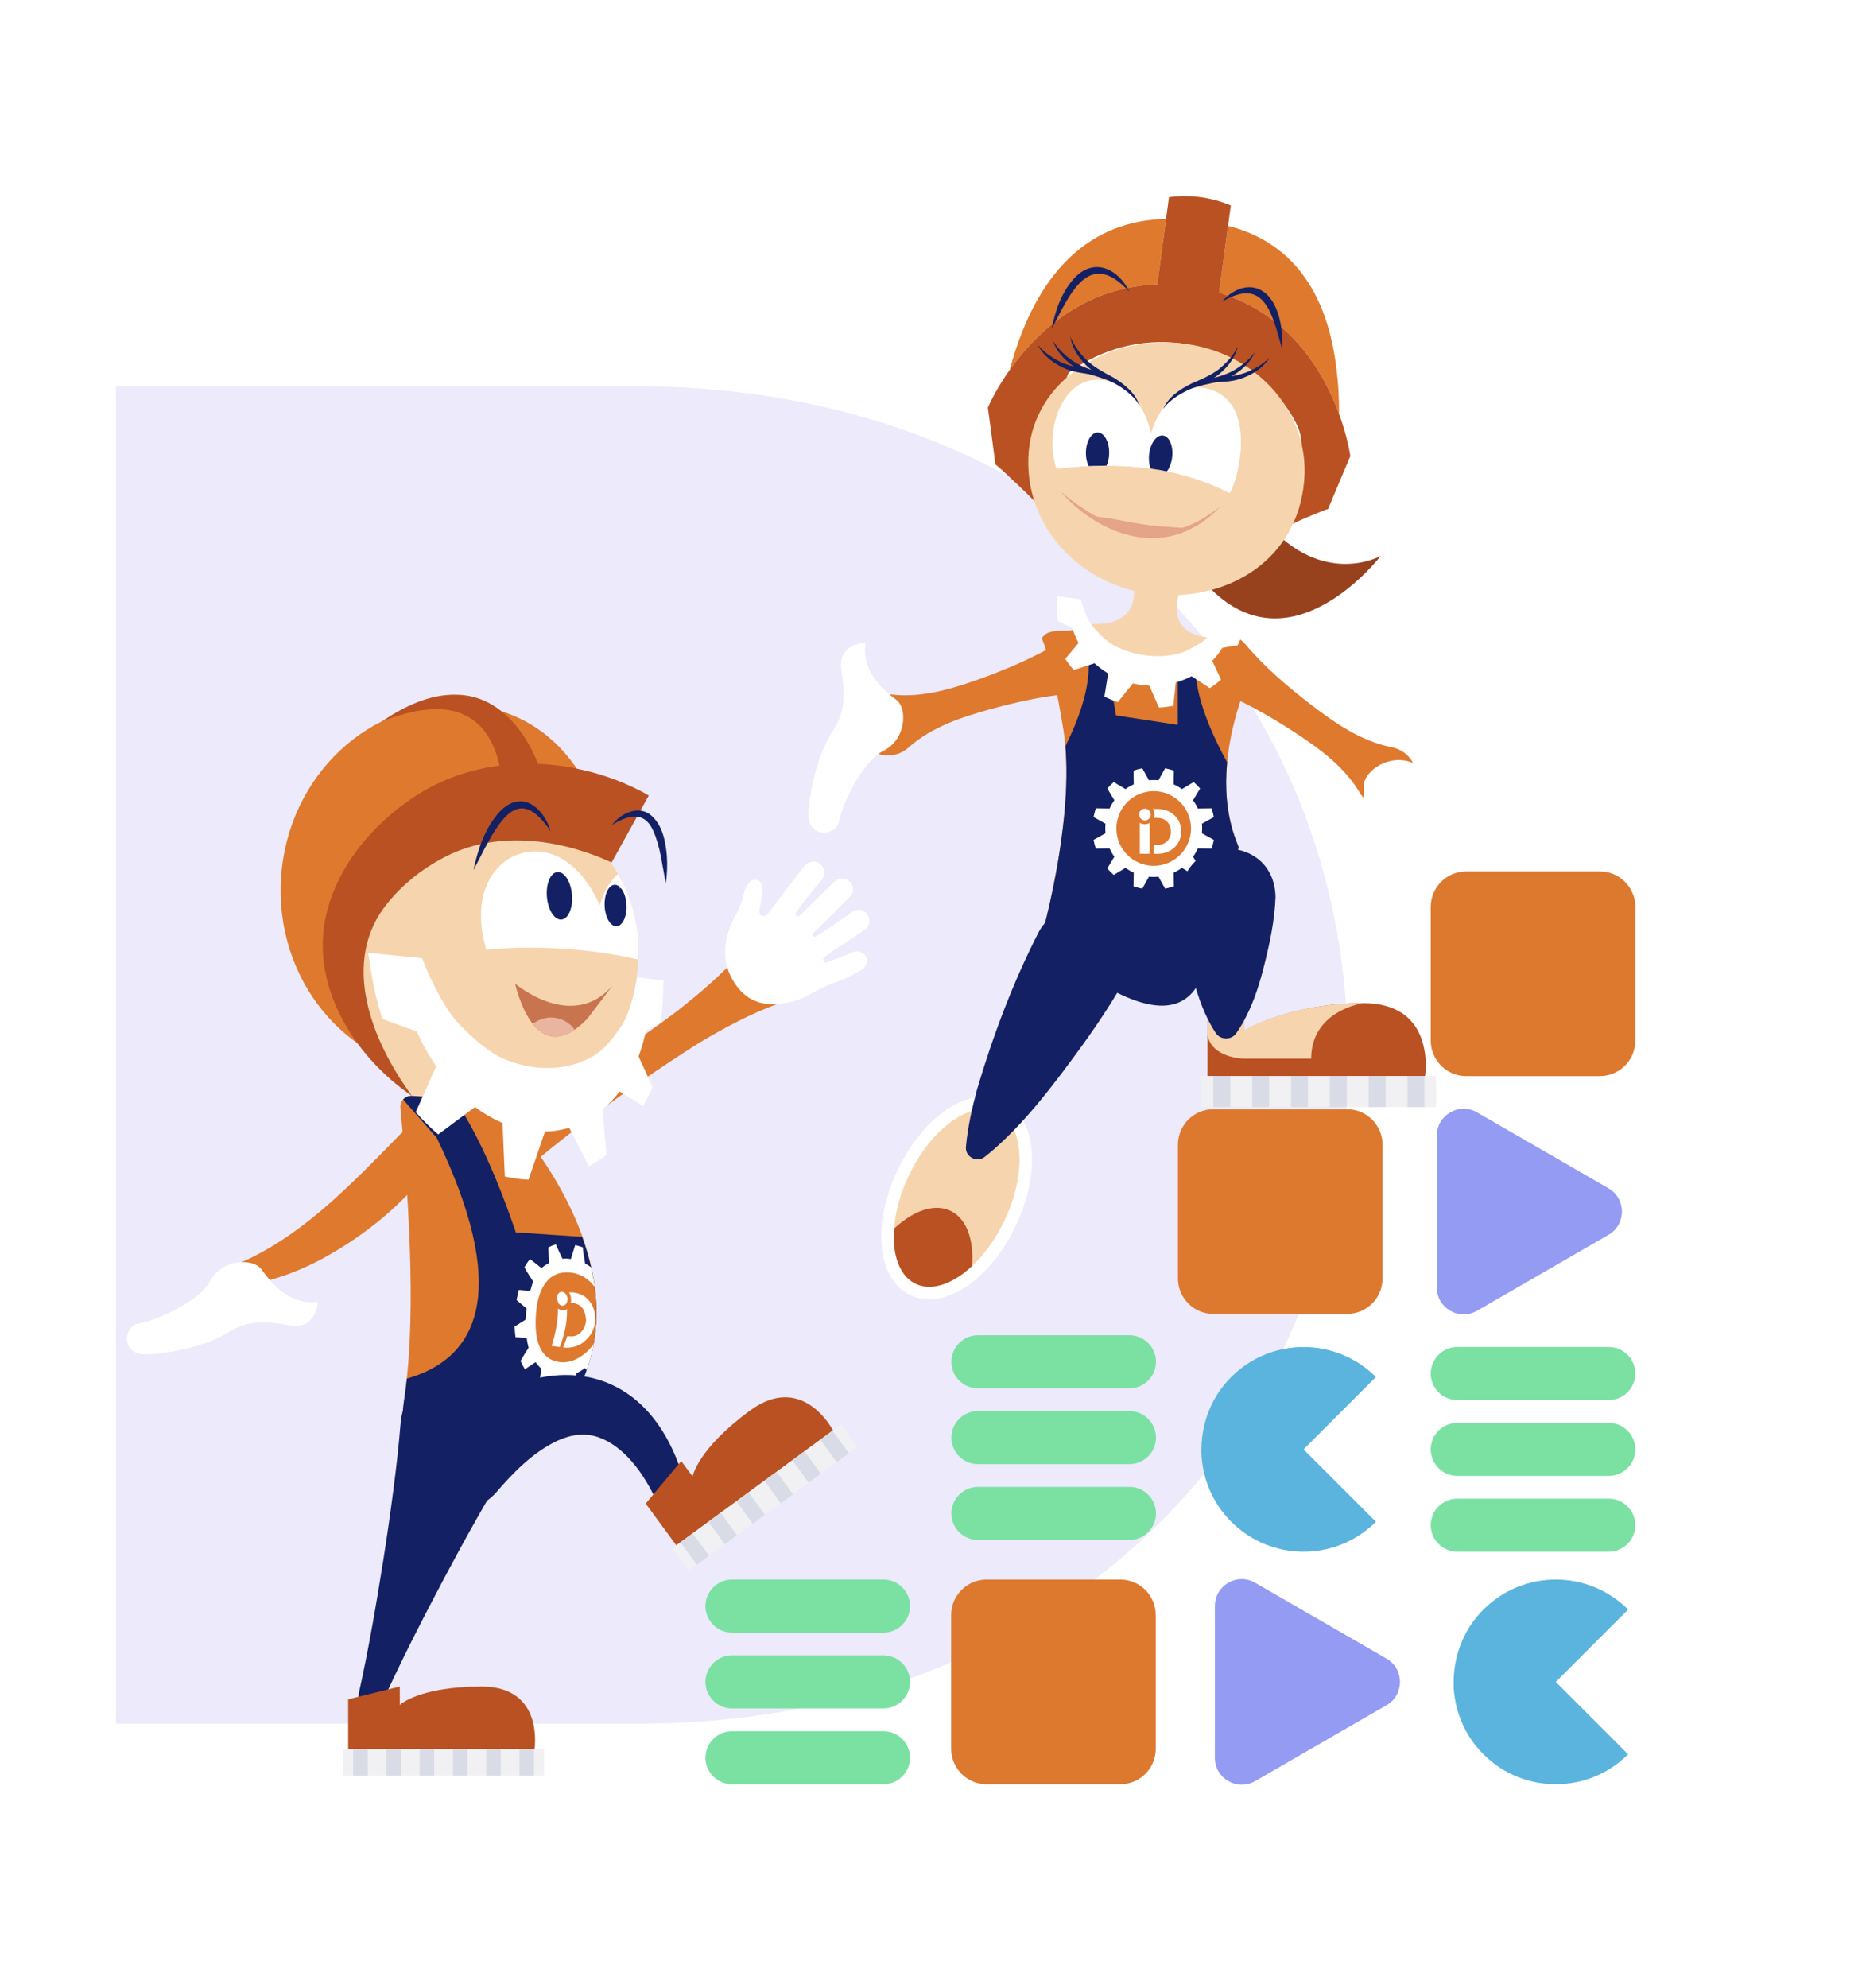
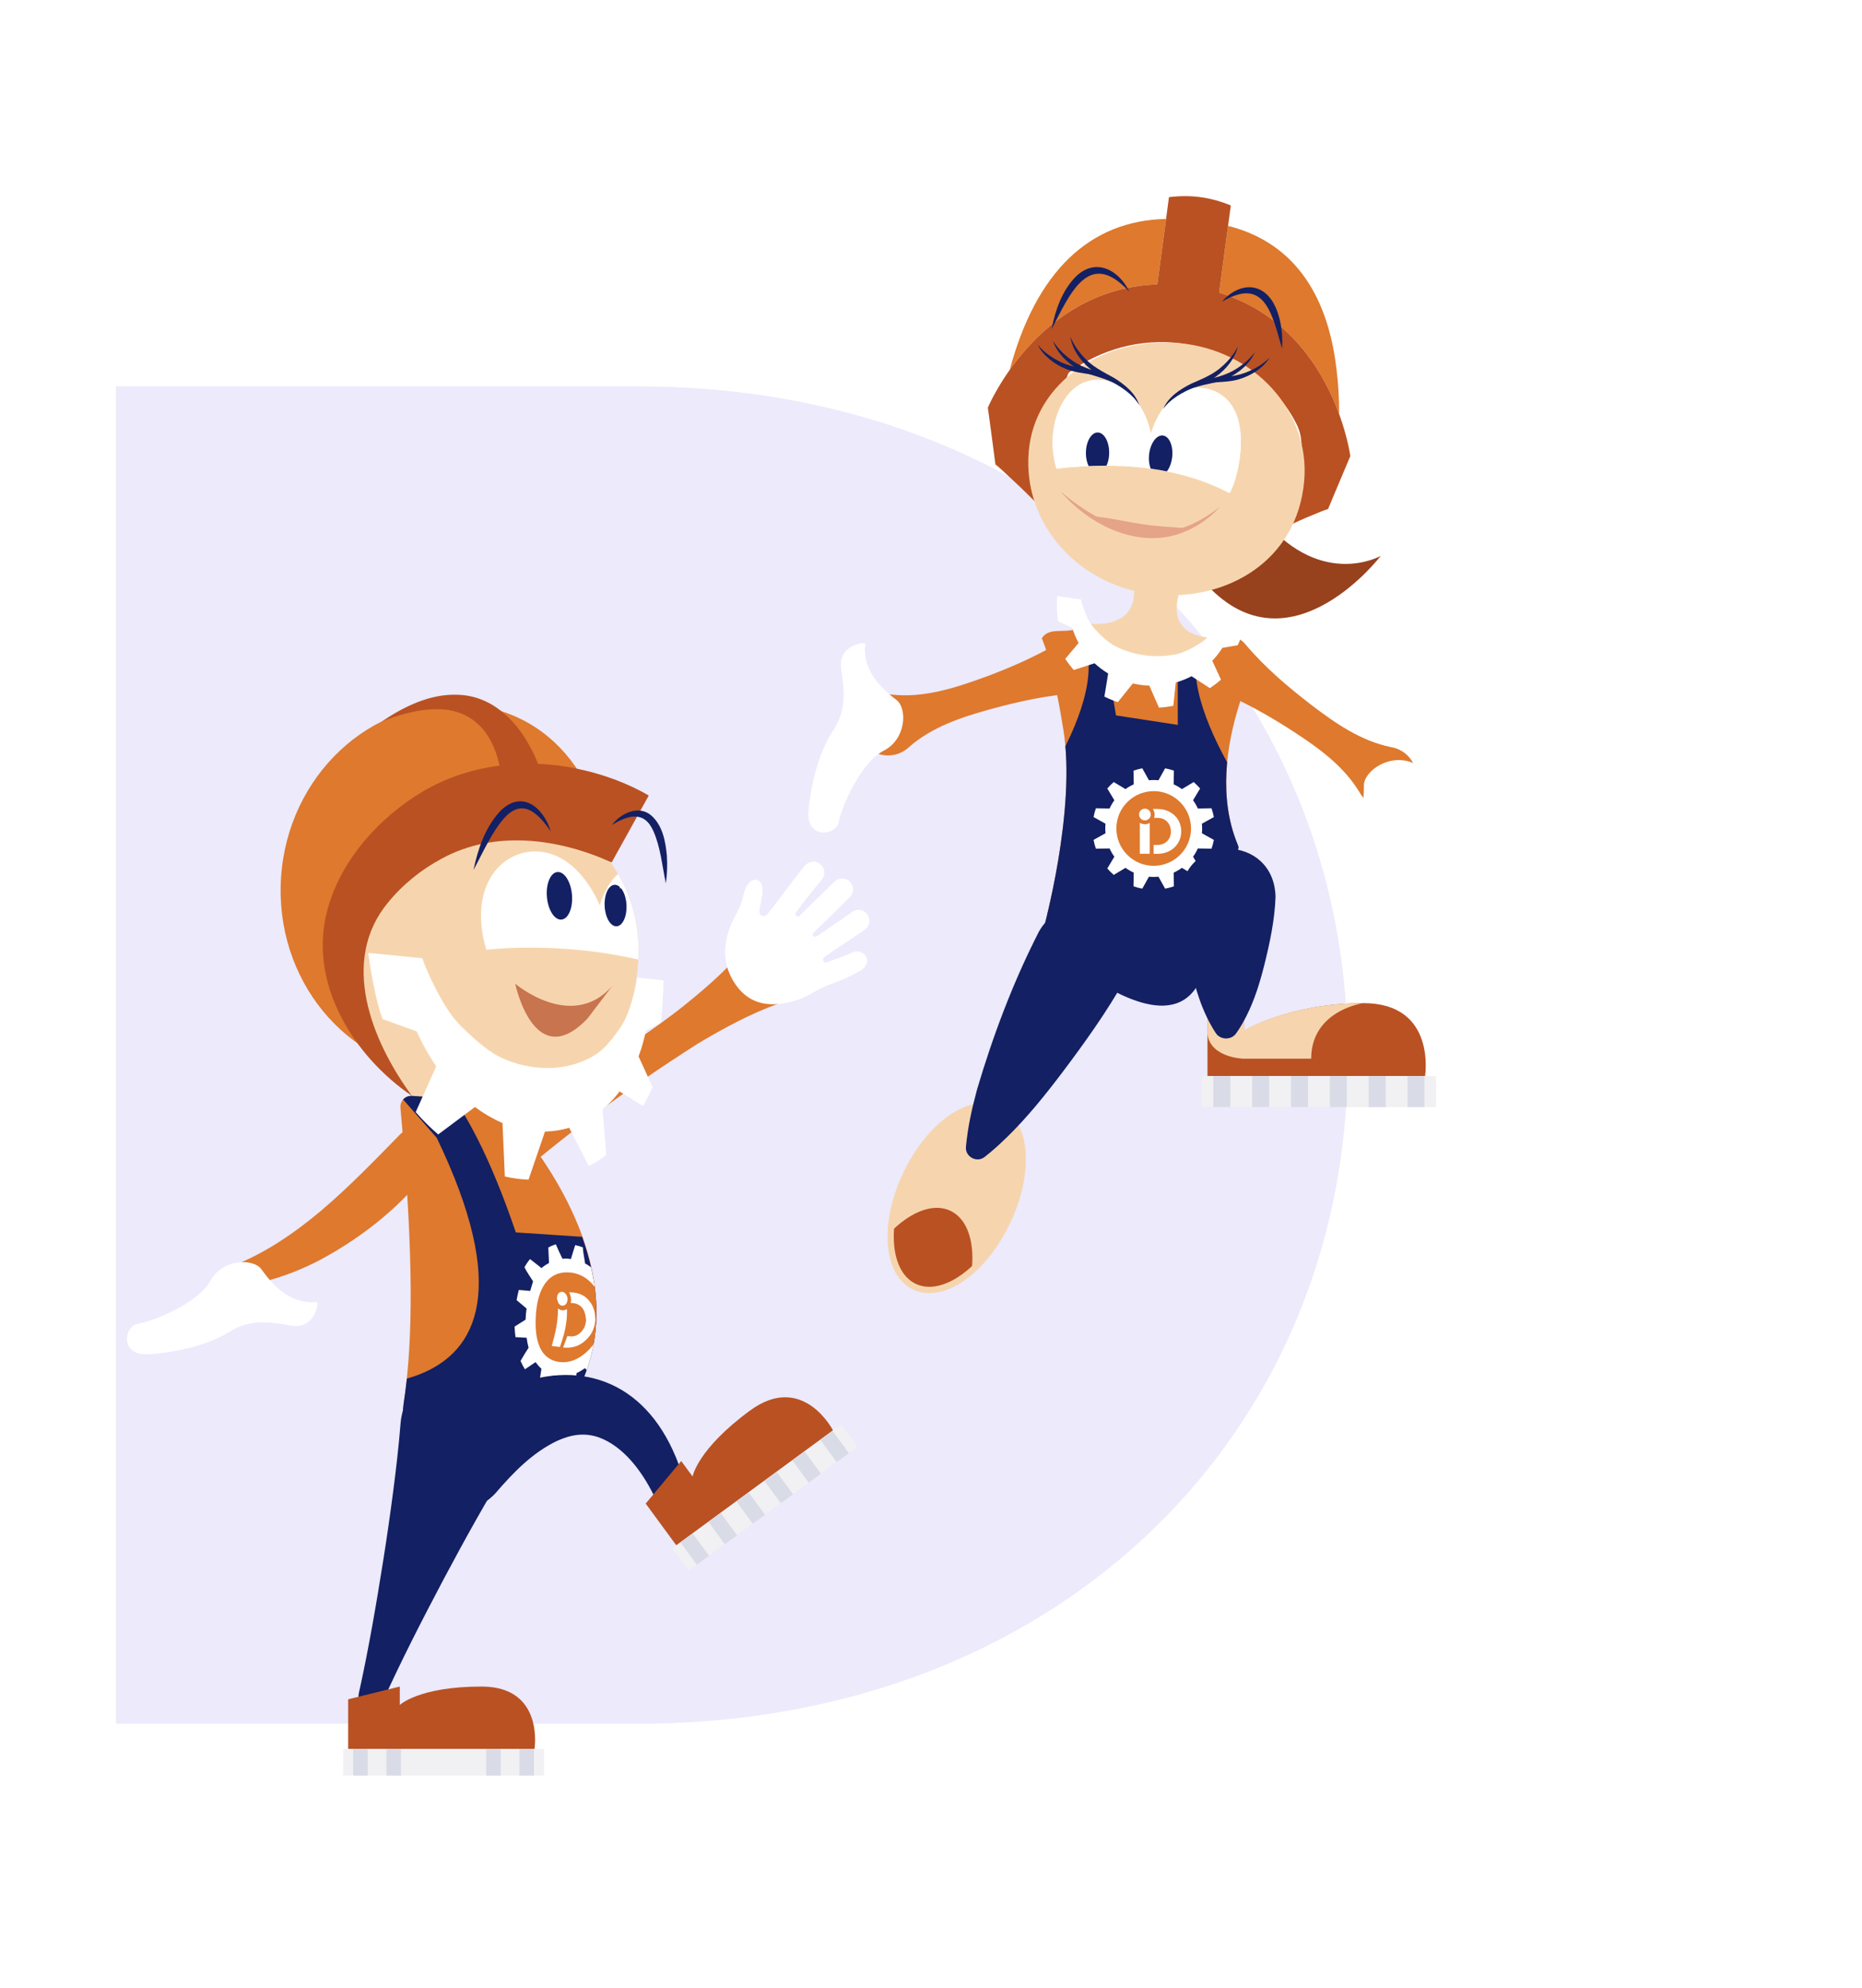
<svg xmlns="http://www.w3.org/2000/svg" viewBox="0 0 1129.34 1205.09">
  <defs>
    <style>.cls-1{fill:none;}.cls-2{clip-path:url(#clippath);}.cls-3{fill:#eab5a0;}.cls-4{fill:#f6d5ae;}.cls-5{fill:#fff;}.cls-6{fill:#f1f1f3;}.cls-7{fill:#eceafb;}.cls-8{fill:#e5a388;}.cls-9{fill:#98411d;}.cls-10{fill:#ba5122;}.cls-11{fill:#dd792e;}.cls-12{fill:#d9dbe6;}.cls-13{fill:#c8744f;}.cls-14{fill:#de792e;}.cls-15{fill:#132063;}.cls-16{fill:#949bf2;}.cls-17{fill:#5ab4de;}.cls-18{fill:#7ae1a3;}.cls-19{mix-blend-mode:multiply;}.cls-20{clip-path:url(#clippath-1);}.cls-21{clip-path:url(#clippath-4);}.cls-22{clip-path:url(#clippath-3);}.cls-23{clip-path:url(#clippath-2);}.cls-24{clip-path:url(#clippath-8);}.cls-25{clip-path:url(#clippath-6);}.cls-26{clip-path:url(#clippath-5);}.cls-27{clip-path:url(#clippath-9);}.cls-28{filter:url(#drop-shadow-2);}.cls-29{filter:url(#drop-shadow-1);}.cls-30{clip-path:url(#clippath-14);}.cls-31{clip-path:url(#clippath-13);}.cls-32{clip-path:url(#clippath-12);}.cls-33{clip-path:url(#clippath-10);}.cls-34{clip-path:url(#clippath-15);}.cls-35{clip-path:url(#clippath-17);}.cls-36{clip-path:url(#clippath-16);}.cls-37{clip-path:url(#clippath-11);}.cls-38{clip-path:url(#clippath-18);}.cls-39{isolation:isolate;}</style>
    <clipPath id="clippath">
      <path class="cls-1" d="M244.82,850.76c5.42-34.54,6.71-84.67-1.94-179.19-.37-4.03,2.95-7.44,6.99-7.18l50.88,3.37s144.1,143.56-10.77,234.41l-16.74-5.31c-19.58-6.22-31.61-25.81-28.42-46.1Z" />
    </clipPath>
    <filter id="drop-shadow-1" filterUnits="userSpaceOnUse">
      <feOffset dx="1.71" dy="1.71" />
      <feGaussianBlur result="blur" stdDeviation="1.47" />
      <feFlood flood-color="#1d1d1b" flood-opacity=".2" />
      <feComposite in2="blur" operator="in" />
      <feComposite in="SourceGraphic" />
    </filter>
    <clipPath id="clippath-1">
      <path class="cls-1" d="M217.32,571.82c3.29-49.73,43.96-87.52,90.84-84.42,46.88,3.1,82.22,45.93,78.93,95.65-3.9,58.92-45.33,108.29-92.21,105.18-46.88-3.1-80.85-66.69-77.56-116.41Z" />
    </clipPath>
    <clipPath id="clippath-2">
      <path class="cls-1" d="M301.73,569.75s63.65-11.89,116.15,3.9c0,0,9.06-54.66-13.96-58.93-17.98-3.33-27.72,24.19-27.72,24.19,0,0-7.68-30.78-31.98-33.17-22.24-2.18-48.83,21.32-42.5,64.01Z" />
    </clipPath>
    <clipPath id="clippath-3">
      <path class="cls-1" d="M371.55,597.47c-24.52,28.34-59.08-1.11-59.08-1.11,0,0,11.52,55.02,43.89,21.1" />
    </clipPath>
    <clipPath id="clippath-4">
      <path class="cls-1" d="M732.36,652.37h131.97s7.13-44.22-37.45-44.22c-44.59,0-72.41,16.48-72.41,16.48v-13.06s-22.11,5.6-22.11,5.6v35.2Z" />
    </clipPath>
    <clipPath id="clippath-5">
      <path class="cls-1" d="M632.68,564.02s20.29-72.65,12.27-121.71c-8.02-49.06-13.21-56.01-18.87-67.4-5.66-11.38,41.24-3.36,41.24-3.36l102.74,13.21s-42.64,70.55-19.48,127.03c23.16,56.48,15.14,94.69,15.14,94.69l-67.25,29.25-37.95-5.66-27.83-66.04Z" />
    </clipPath>
    <clipPath id="clippath-6">
      <path class="cls-1" d="M632.68,471.09c0-63.25,22.25-90.1,58.59-90.1s65.8,20.37,65.8,81.57c0,38.14-12.88,85.85-27.24,127.2-12.8,36.85-52.26,15.6-83.47-7.8-24.53-18.4-13.68-67.46-13.68-110.86Z" />
    </clipPath>
    <filter id="drop-shadow-2" filterUnits="userSpaceOnUse">
      <feOffset dx="1.67" dy="1.67" />
      <feGaussianBlur result="blur-2" stdDeviation="1.43" />
      <feFlood flood-color="#1d1d1b" flood-opacity=".2" />
      <feComposite in2="blur-2" operator="in" />
      <feComposite in="SourceGraphic" />
    </filter>
    <clipPath id="clippath-8">
      <path class="cls-1" d="M640.77,284.08c41.33-4.63,75.73-.31,104.87,14.79,4.2-4.69,17.77-52.16-10.5-62.32-15.68-5.64-30.37,5.28-36.97,25.91-.06,.2-.12,.39-.18,.59-.04-.2-.07-.4-.11-.61-4.26-21.15-20.95-35.28-37.28-31.57-16.32,3.71-27.15,28.79-19.84,53.2Z" />
    </clipPath>
    <clipPath id="clippath-9">
      <ellipse class="cls-1" cx="580.23" cy="726.32" rx="57.67" ry="32.06" transform="translate(-325.21 936.97) rotate(-64.48)" />
    </clipPath>
    <clipPath id="clippath-10">
-       <rect class="cls-1" x="427.86" y="528.3" width="564" height="553.69" />
-     </clipPath>
+       </clipPath>
    <clipPath id="clippath-11">
      <rect class="cls-1" x="427.86" y="528.3" width="564" height="553.69" />
    </clipPath>
    <clipPath id="clippath-12">
      <rect class="cls-1" x="555" y="940.59" width="167.87" height="143.55" />
    </clipPath>
    <clipPath id="clippath-13">
      <rect class="cls-1" x="714.95" y="940.31" width="156.06" height="144.12" />
    </clipPath>
    <clipPath id="clippath-14">
      <rect class="cls-1" x="859.77" y="940.59" width="149.61" height="143.55" />
    </clipPath>
    <clipPath id="clippath-15">
      <rect class="cls-1" x="706.79" y="799.61" width="149.61" height="143.55" />
    </clipPath>
    <clipPath id="clippath-16">
      <rect class="cls-1" x="692.55" y="655.44" width="167.87" height="143.55" />
    </clipPath>
    <clipPath id="clippath-17">
      <rect class="cls-1" x="845.88" y="511.28" width="167.87" height="143.55" />
    </clipPath>
    <clipPath id="clippath-18">
      <rect class="cls-1" x="849.56" y="655.16" width="156.06" height="144.11" />
    </clipPath>
  </defs>
  <g class="cls-39">
    <g id="Layer_2">
      <path class="cls-7" d="M70.32,1045.03V234.23H386.55c162.64,0,293.1,72.28,366.27,183.86,41.46,63.23,64.59,139.02,64.59,221.56v2.3c0,96.64-31.68,183.64-87.44,251.93-75.91,92.95-196.53,151.15-343.42,151.15H70.32Z" />
      <path class="cls-14" d="M472.39,608.34c-17.12,6.15-33.15,14.86-48.71,24.1-45.54,28.9-88.98,61.09-128.87,97.52-7.85,7.43-20.24,7.1-27.67-.75-9.16-9.34-6.03-25.74,5.82-31.15,16.41-7.78,32.09-16.64,47.63-25.69,30.82-18.45,61.23-37.55,89.87-59.23,14.24-11.17,28.16-22.97,40.08-36.71,7.13-8.48,19.79-9.58,28.27-2.45,11.95,9.87,8.18,29.52-6.42,34.35h0Z" />
      <path class="cls-14" d="M170.47,531.92c4.08-61.69,54.15-108.6,111.84-104.78,57.69,3.82,90.64,56.22,86.56,117.91s-43.64,109.29-101.33,105.48c-57.69-3.82-101.15-56.92-97.07-118.6Z" />
      <path class="cls-10" d="M305.17,487.41c.45-9.09-.75-18.61-3.21-27.34-5.36-19.46-18.86-31.41-40.03-30.02-7.7,.27-15.42,2.25-22.78,4.55,0,0-7.47,2.71-7.47,2.71,13.36-8.95,29.27-16.88,46.23-16.1,25.93,.86,42.73,24.39,50.29,46.95,1.72,4.91,3.13,9.99,4.17,15.11,.15,.81,.29,1.44,.44,2.56l-27.63,1.6h0Z" />
      <path class="cls-4" d="M217.32,571.82c3.29-49.73,43.96-87.52,90.84-84.42,46.88,3.1,82.22,45.93,78.93,95.65-3.9,58.92-45.33,108.29-92.21,105.18-46.88-3.1-80.85-66.69-77.56-116.41Z" />
      <path class="cls-5" d="M501.57,557.54c-4.42,4.35-2.76,2.72-7.19,7.07-.28,.28-.57,.55-.84,.84-.66,.69-1.02,1.58-.19,2.18,.46,.33,1.58,.26,2.08-.09,2.67-1.88,14.8-9.79,21.37-14.66,2.86-2.12,6.87-1.55,8.97,1.1,2.3,2.89,2.1,6.86-.75,9.21-3.52,2.9-18.61,12.28-24.34,16.61-.2,.15-.37,.33-.57,.48-.9,.66-1.18,1.51-.58,2.46,.64,1.02,1.63,1.08,2.61,.52,2.51-1.41,9.96-3.28,14.3-5.67,2.83-1.56,6.39-.84,8.25,1.5,2.1,2.65,1.58,5-.57,7.57-.59,.7-1.39,1.27-2.2,1.74-15,8.7-15.28,5.65-30.34,14.25-6.64,3.79-13.86,5.83-21.54,6.15-10.88,.45-19.03-4.19-24.79-13.27-5.36-8.45-6.62-17.52-4.34-27.26,3.02-12.89,7.27-13.43,10.17-26.35,1.12-5,4.69-10.49,9.04-8.01,2.55,1.46,2.65,5.7,2.19,8.67-1.01,6.57-.69,2.58-1.65,9.16-.1,.66-.1,1.43,.15,2.03,.79,1.97,3.09,2.22,4.6,.48,2.54-2.92,17.87-23.65,22.4-29.1,2.52-3.03,6.54-3.75,9.39-1.59,3.04,2.31,3.7,6.3,1.5,9.38-.63,.89-1.37,1.7-2.07,2.53-6.39,7.59-13.94,17.61-14.03,18.09-.11,.59-.06,1.42,.3,1.81,.28,.3,1.16,.23,1.7,.07,.43-.12,.75-.62,1.1-.97,8.6-8.45,11.11-10.93,19.72-19.37,.7-.69,1.48-1.35,2.34-1.81,2.83-1.49,6.44-.64,8.29,1.86,1.93,2.6,1.85,6.15-.39,8.48-2.75,2.86-5.63,5.6-8.45,8.39-1.87,1.85-5.63,5.53-5.63,5.53Z" />
      <path class="cls-14" d="M289.98,902.18c154.97-92.33,10.77-234.41,10.77-234.41l-50.91-3.37c-4.03-.27-7.33,3.13-6.97,7.15,8.35,91.22,7.42,141.11,2.4,176.15-3.18,22.22,10.1,43.49,31.5,50.28l13.2,4.19" />
      <path class="cls-14" d="M263.33,704.93c-17.77,24.61-41.97,44.2-68.59,58.58-10.81,5.69-22.25,10.34-34.13,13.3-5.98,1.44-12.06,2.45-18.17,2.88-3.33,.24-6.22-2.27-6.45-5.6-.2-2.76,1.5-5.21,3.97-6.11,10.21-4.04,19.85-8.99,29.05-14.89,9.17-5.88,17.87-12.44,26.19-19.48,16.49-14.02,32.23-30.27,47.39-45.8,11.87-11.48,29.73,3.36,20.73,17.11h0Z" />
      <g class="cls-2">
        <path class="cls-15" d="M149.11,830.89c39.48,11.53,203.63,41.36,115.79-141.06l-22.75-25.94,10.52-20.5s27.81,8.51,60.19,103.77l82.23,5.44-11.5,173.93-106.16-25.51-133.51-19.1,5.18-51.02Z" />
        <g>
          <path class="cls-14" d="M323.34,795.86c.77-12.86,4.96-27.97,20.63-27.54,15.67,.42,24.35,15.77,23.85,29.87-.51,14.1-14.13,30.93-28.84,28.83-14.72-2.1-16.4-18.29-15.63-31.15Z" />
          <path class="cls-5" d="M378.72,791.1c-2.03,1.57-4.07,3.13-6.12,4.68,.07,1.23,.03,2.42-.04,3.66-.07,1.24-.32,2.47-.58,3.69,1.84,1.88,3.71,3.72,5.58,5.56-.54,2.26-1.24,4.49-2.01,6.68-2.68-.2-5.37-.25-8.05-.35-1.44,2.27-3.06,4.37-4.71,6.49,.45,3.16,.84,6.33,1.58,9.44-1.28,1.56-2.64,3.02-4.09,4.41-1.78-2.04-3.62-4-5.52-5.91-1.61,1.18-3.28,2.17-5.08,3.03-.28,3.41-.77,6.78-1.42,10.15-1.61,.51-3.22,.88-4.89,1.12-.51-3.19-1.34-6.23-2.38-9.29-.9,0-1.86-.02-2.74-.12-.88-.1-1.68-.28-2.53-.49-1.51,2.79-3.13,5.52-4.67,8.3-1.47-.67-2.85-1.46-4.19-2.37,.51-3.32,1-6.65,1.53-9.97-1.34-1.22-2.49-2.54-3.56-4.01-2.15,1.46-4.33,2.88-6.47,4.35-.99-1.63-1.86-3.32-2.64-5.06,1.53-2.72,3.14-5.4,4.87-8-.53-2-.88-4.03-1.18-6.08-2.25-.12-4.51-.26-6.76-.37-.27-2.12-.45-4.25-.54-6.39,2.22-1.41,4.44-2.81,6.67-4.21,.05-1.13,.12-2.25,.21-3.38,.09-1.13,.23-2.25,.38-3.37-2.01-1.7-4.03-3.38-6.04-5.08,.38-2.08,.82-4.14,1.35-6.18,2.3,.19,4.61,.41,6.91,.59,.57-1.94,1.11-3.88,1.73-5.8-1.75-2.88-3.76-5.52-5.23-8.57,.99-1.74,2.08-3.4,3.4-4.92,2.29,1.84,4.62,3.63,6.94,5.44,1.4-1.22,2.92-2.19,4.56-3.06-.16-3.14-.27-6.28-.42-9.43,1.47-.77,2.96-1.43,4.54-1.92,1.31,2.94,2.58,5.89,4.03,8.77,.85-.09,1.7-.15,2.55-.11,.86,.04,1.71,.13,2.55,.3,.86-2.82,1.72-5.65,2.62-8.46,1.58,.32,3.11,.75,4.62,1.33,.2,3.33,.97,6.54,1.41,9.83,1.83,.94,3.45,2.07,5.03,3.39,2.05-1.66,3.94-3.54,5.94-5.27,1.29,1.54,2.5,3.12,3.63,4.78-1.04,2.91-1.99,5.86-2.77,8.84,1.27,2.04,2.43,4.12,3.31,6.36,2.51,.05,5.02,.14,7.52,.24,.56,2.22,.87,4.48,1.16,6.75Zm-39.61,34.59c13.59,1.99,26.33-13.57,27.01-26.61,.68-13.04-7.37-27.27-21.69-27.69-14.32-.43-18.61,13.78-19.39,25.49-.79,11.71,.47,26.82,14.07,28.82Z" />
          <g class="cls-29">
            <path class="cls-5" d="M341.27,782.58c-.7-.74-1.24-1.16-2.23-1.13-2.17,.05-2.96,2.22-2.93,4.08,.01,.85,.85,2.24,.88,2.7,.03,.46,0,.09,0,.11,.04,.14-.04-.02,.03,.07,.07,.09,.18,.3,.31,.4,.65,.54,1.18,1.14,2.16,1.07,2.16-.15,3.03-2.08,3.01-4.12-.01-1.1-.54-2.45-1.24-3.19Z" />
            <path class="cls-5" d="M339.55,792.71c-1.09-.09-1.98-.49-2.85-1.15,.07,7.91-1.59,15.18-3.76,22.73,1.64,.22,3.29,.41,4.93,.62,2.79-7.7,4.55-14.78,4.31-23.01-.59,.39-1.17,.65-1.87,.77-.26,.04-.49,.06-.77,.04Z" />
            <path class="cls-5" d="M356.68,788.34c-2.75-4.12-5.97-5.91-10.79-6.51-.66-.08-1.71,0-2.42-.07,.69,1.3,1.07,2.63,1.18,4.08,.02,.31,0,.7,0,.92s-.02,.25-.03,.38c0,.13-.02,.2-.03,.29-.01,.09,0-.03-.01,.08-.01,.11-.09,.51-.11,.62-.03,.11-.01,.06-.03,.13,.57,.06,1.22-.02,1.79,.08,5.52,.94,7.15,5.13,7.51,10.29,0,.02,0,.02,0,.11,0,.1-.04,.46-.05,.59-.02,.13-.03,.28-.05,.38-.01,.11-.01,.1-.03,.21s-.07,.38-.09,.47c-.02,.09,0,0-.02,.08-.02,.09-.1,.43-.12,.5s0,.02,0,.02c-.05,.19-.14,.53-.18,.66-.04,.13,.01-.05-.02,.07s-.13,.46-.17,.57c-.04,.11,0,0-.04,.11-.04,.11-.17,.39-.23,.51-.06,.11,0,0-.07,.14-.07,.13-.2,.4-.3,.58-.99,1.65-2.21,3.07-3.9,3.97-1.36,.73-2.5,.91-4.03,.88-.58-.01-1.44-.14-2.07-.16-.76,2.31-1.64,4.58-2.54,6.84,0,0,.02,0,.03,0s0,0,0,0c.63,.04,1.33,.22,1.95,.22,5.94,.02,10.35-2.43,14.03-7.12,2.09-2.66,3.13-5.96,3.56-9.35,0-.02,0-.09,0-.11,0-3.69-.71-7.44-2.72-10.47Z" />
          </g>
        </g>
      </g>
      <g class="cls-20">
        <path class="cls-5" d="M294.97,575.82s53.05-6.7,108.4,10.27c0,0,11.23-55.79-13.67-60.36-19.11-3.51-25.94,23.27-25.94,23.27,0,0-11.39-30.15-36.11-32.67-22.14-2.26-44.41,19.82-32.68,59.5Z" />
      </g>
      <g class="cls-23">
        <g>
          <path class="cls-15" d="M338.1,528.68c-4.2,.35-7.06,7.09-6.39,15.05,.67,7.96,4.61,14.13,8.81,13.78,4.2-.35,7.06-7.09,6.39-15.05-.67-7.96-4.61-14.13-8.81-13.78Z" />
          <path class="cls-15" d="M372.74,536.42c-3.66,.18-6.35,5.95-6.01,12.9s3.58,12.43,7.24,12.25,6.35-5.95,6.01-12.9c-.34-6.94-3.58-12.43-7.24-12.25Z" />
        </g>
      </g>
      <g>
        <path class="cls-13" d="M371.55,597.47c-24.52,28.34-59.08-1.11-59.08-1.11,0,0,11.52,55.02,43.89,21.1" />
        <g class="cls-22">
-           <circle class="cls-3" cx="334.22" cy="634.46" r="17.58" />
-         </g>
+           </g>
      </g>
      <path class="cls-15" d="M396.3,906.05c-7.06-14.16-18.16-29.23-33.17-34.67-8.8-3-16.86-1.65-25.3,2.19-14.66,7.02-26.13,18.7-37.23,31.6-23.23,25.4-60.85-6.31-39.65-33.52,1.25-1.47,2.61-2.76,4.1-3.9,11.5-9.03,23.88-17.55,38.17-24.28,43.49-20.72,84.27-8.89,104.83,35.66,2.71,5.87,4.92,11.83,6.63,18.04,.2,.72,.57,2.19,.75,2.92,.89,3.55-1.26,7.16-4.81,8.05-.96,.24-1.92,.26-2.83,.09l-11.48-2.19h0Z" />
      <path class="cls-15" d="M310.22,885.22c-14.83,23.63-28.17,47.82-41.25,72.37-12.86,24.33-25.45,48.84-36.79,73.85-1.75,3.88-6.31,5.61-10.19,3.87-3.4-1.53-5.15-5.22-4.36-8.72,5.95-26.81,10.58-53.98,14.9-81.15,2.16-13.66,4.13-27.36,5.92-41.09,1.79-13.76,3.39-27.58,4.52-41.55,1.62-20.09,19.23-35.07,39.32-33.44,27.14,1.95,42.57,33.13,27.92,55.86h0Z" />
      <g>
        <path class="cls-10" d="M211.17,1060.35h113.01s6.11-37.87-32.07-37.87c-38.18,0-49.63,11.18-49.63,11.18v-11.18s-31.31,7.73-31.31,7.73v30.14Z" />
        <rect class="cls-6" x="208.12" y="1060.35" width="121.84" height="16.09" transform="translate(538.08 2136.78) rotate(-180)" />
        <rect class="cls-12" x="315.06" y="1060.35" width="8.81" height="16.09" />
        <rect class="cls-12" x="294.89" y="1060.35" width="8.81" height="16.09" />
-         <rect class="cls-12" x="274.72" y="1060.35" width="8.81" height="16.09" />
-         <rect class="cls-12" x="254.55" y="1060.35" width="8.81" height="16.09" />
        <rect class="cls-12" x="234.38" y="1060.35" width="8.81" height="16.09" />
        <rect class="cls-12" x="214.21" y="1060.35" width="8.81" height="16.09" />
      </g>
      <g>
        <path class="cls-10" d="M410.22,936.89l95.02-69.68s-18.21-35.61-50.32-12.07c-32.1,23.54-34.84,40.01-34.84,40.01l-6.9-9.4-21.56,25.8,18.59,25.34Z" />
        <rect class="cls-6" x="400.32" y="899.59" width="127.04" height="16.78" transform="translate(1374.82 1365.86) rotate(143.75)" />
        <rect class="cls-12" x="501.64" y="868.49" width="9.19" height="16.78" transform="translate(-420.56 469.14) rotate(-36.25)" />
        <rect class="cls-12" x="484.68" y="880.93" width="9.19" height="16.78" transform="translate(-431.19 461.52) rotate(-36.25)" />
        <rect class="cls-12" x="467.72" y="893.37" width="9.19" height="16.78" transform="translate(-441.83 453.9) rotate(-36.25)" />
        <rect class="cls-12" x="450.76" y="905.8" width="9.19" height="16.78" transform="translate(-452.47 446.27) rotate(-36.25)" />
        <rect class="cls-12" x="433.8" y="918.24" width="9.19" height="16.78" transform="translate(-463.11 438.65) rotate(-36.25)" />
        <rect class="cls-12" x="416.84" y="930.68" width="9.19" height="16.78" transform="translate(-473.75 431.03) rotate(-36.25)" />
      </g>
      <path class="cls-10" d="M249.87,664.4c-35.54-24.16-63.43-68.72-51.2-113.05,7.96-29.88,31.6-56.05,57.86-71.54,27.52-16.29,61.91-20.36,92.74-13.93,13.44,2.73,26.38,7.07,38.59,13.32,1.92,1,3.68,1.93,5.62,3.1l-22.5,40.56c-32.09-14.58-70.92-19.83-102.84-2.42-12.48,6.61-23.84,15.76-32.77,26.7-29.41,35.43-10,83.9,14.5,117.26h0Z" />
      <path class="cls-15" d="M334.03,504.03c-16.06-23.67-26.43-14.34-37.97,6.47-3.06,5.52-5.81,11.26-8.89,16.95,2.72-12.78,6.93-25.44,15.95-35.42,13.07-13.57,26.38-2.93,30.91,11.99h0Z" />
      <path class="cls-15" d="M371.13,500.17c5.26-7.04,16.21-12.41,23.88-5.78,6.91,6.06,8.65,15.78,9.44,24.25,.39,5.67,.21,11.31-.61,16.9-2.21-10.66-3.2-21.91-7.57-31.74-5.6-12.64-15.61-9.54-25.13-3.63h0Z" />
      <path class="cls-5" d="M386.5,592.61c-.38,2.74-.92,5.45-1.62,8.21-1.98,7.86-4.43,16.24-8.79,22.41-4.5,6.37-9.35,12.95-16.09,16.9-7.02,4.12-15.22,6.72-24.39,7.27-9.61,.58-19.37-1.16-28.77-4.92-9.81-3.92-18.05-11.55-26.26-19.42-8.47-8.12-14.47-19.52-19.71-30.57-1.62-3.42-3.04-6.78-4.25-10.17-.16-.46-.31-.92-.47-1.38l-32.89-3.26c4.39,30.02,8.28,38.47,8.87,40.19l20.62,7.42c.81,1.81,1.65,3.61,2.54,5.37,.88,1.76,1.79,3.5,2.74,5.2,.95,1.7,1.92,3.37,2.93,5,1.01,1.63,2.04,3.23,3.11,4.78l.53,.78-12.47,27.8c1.09,1.24,2.19,2.46,3.31,3.65,1.12,1.19,2.25,2.34,3.39,3.48,1.14,1.13,2.29,2.23,3.45,3.3,1.16,1.07,2.32,2.1,3.5,3.11l22.3-16.63c1.31,.97,2.63,1.9,3.96,2.79,1.33,.88,2.66,1.71,4.01,2.5,1.34,.78,2.69,1.52,4.04,2.21,1.35,.69,2.7,1.33,4.05,1.92l.64,.27,1.41,32.44c1.21,.28,2.42,.53,3.63,.74,1.21,.22,2.41,.41,3.62,.57,1.2,.16,2.39,.29,3.59,.39,1.19,.1,2.37,.18,3.54,.22l9.98-29.17c.65-.02,1.29-.04,1.93-.08,.64-.04,1.27-.08,1.9-.14,.63-.06,1.25-.12,1.87-.2,.61-.07,1.21-.16,1.81-.25,.6-.09,1.19-.2,1.79-.31,.6-.12,1.2-.24,1.8-.38,.6-.14,1.19-.28,1.79-.44,.59-.16,1.18-.32,1.78-.5l11.91,23.27c.93-.49,1.86-1,2.78-1.53,.91-.53,1.81-1.08,2.7-1.65,.89-.57,1.76-1.15,2.62-1.75,.86-.6,1.7-1.22,2.54-1.85l-2.29-27.56,.43-.36c.91-.78,1.79-1.58,2.66-2.42,.86-.83,1.71-1.69,2.54-2.58,.82-.88,1.63-1.79,2.41-2.72,.78-.93,1.54-1.88,2.28-2.86l14.26,8.87c.53-.92,1.05-1.86,1.56-2.81,.51-.94,1-1.9,1.48-2.87,.48-.96,.95-1.94,1.41-2.92,.45-.98,.9-1.97,1.32-2.96l-8.52-18.57,.22-.6c.44-1.2,.86-2.41,1.26-3.64,.4-1.22,.77-2.47,1.12-3.72,.35-1.25,.68-2.51,.99-3.78,.31-1.27,.59-2.55,.86-3.84l9.08-4.97c.14-1.12,1.21-8.07,1.61-25.59l-2.03-.2-13.92-1.51Z" />
    </g>
    <g id="Layer_3">
      <g>
        <g>
          <g>
            <path class="cls-10" d="M732.36,652.37h131.97s7.13-44.22-37.45-44.22c-44.59,0-72.41,16.72-72.41,16.72v-13.06s-22.11,5.37-22.11,5.37v35.2Z" />
            <rect class="cls-6" x="728.8" y="652.37" width="142.29" height="18.79" transform="translate(1599.88 1323.54) rotate(-180)" />
            <rect class="cls-12" x="853.68" y="652.37" width="10.29" height="18.79" />
            <rect class="cls-12" x="830.13" y="652.37" width="10.29" height="18.79" />
            <rect class="cls-12" x="806.57" y="652.37" width="10.29" height="18.79" />
            <rect class="cls-12" x="783.02" y="652.37" width="10.29" height="18.79" />
            <rect class="cls-12" x="759.46" y="652.37" width="10.29" height="18.79" />
            <rect class="cls-12" x="735.91" y="652.37" width="10.29" height="18.79" />
          </g>
          <g class="cls-21">
            <path class="cls-4" d="M826.89,608.15s-31.63,4.34-31.63,33.68h-41.14s-19.81-.47-21.76-14.8c-2.52-18.56-10.32-18.87-10.32-18.87l76.52-20.1,28.33,20.1Z" />
          </g>
        </g>
        <g>
          <path class="cls-14" d="M739.44,177.43c43.52,13.39,63.72,48.84,72.75,73.49,.04-9.55-.49-18.55-1.57-26.98-5.59-48.09-28.11-77.52-65.77-87l-5.41,40.49Z" />
          <path class="cls-14" d="M674.2,177.02c3.08-.96,6.26-1.78,9.54-2.47,5.74-1.19,11.8-1.93,18.19-2.14l5.31-39.69c-46.31,.97-78.84,31.92-94.81,91.49,11.83-16.69,31.94-37.93,61.78-47.2Z" />
          <path class="cls-10" d="M812.19,250.92c-9.03-24.65-29.23-60.1-72.75-73.49l5.41-40.49,1.66-12.38c-5.88-2.44-12.02-4.17-18.42-5.03-6.4-.86-12.78-.8-19.09,.02l-1.76,13.18-5.31,39.69c-6.39,.21-12.45,.95-18.19,2.14-3.29,.68-6.47,1.51-9.54,2.47-29.84,9.27-49.95,30.51-61.78,47.2-1.59,2.24-3.03,4.4-4.32,6.44-1.66,2.61-3.07,5.01-4.26,7.14-3.09,5.52-4.61,9.12-4.7,9.32,.23,1.61,.51,3.69,.83,6.03,.03,.21,.06,.43,.09,.64,.18,1.3,.36,2.67,.55,4.08,.09,.71,.19,1.42,.29,2.14,.29,2.16,.58,4.36,.87,6.5,.03,.24,.06,.47,.09,.71,1.03,7.78,1.91,14.48,1.91,14.48,0,0,.08,.02,.23,.07,.98,.32,25.57,23.38,26.85,25.87,2.88-32.76-1.07-54.02,10.45-67.43,5.39-5.84,5.45-13.53,7.41-14.63,.03-.02,.06-.03,.08-.05,18.93-13.7,42.7-20.51,67.45-17.39,24.7,3.5,45.85,16.31,60.51,34.5,.02,.02,.05,.04,.07,.07,1.6,1.58,5.19,6.01,8.86,13.07,9.23,16.28-.88,34.16-5.95,64.24,1.89-2.06,24.46-11.29,25.49-11.34,.15,0,.24,0,.24,0,0,0,.96-2.29,2.39-5.71,.57-1.37,1.22-2.91,1.91-4.56,3.12-7.43,7.14-17,9.24-21.9-.06-.37-1.51-11.11-6.81-25.58Z" />
        </g>
        <path class="cls-14" d="M824.54,480.27c-9.55-15.89-24.87-26.88-40.09-36.79-7.54-4.92-15.28-9.55-23.24-13.87-8.01-4.25-16.14-8.33-24.91-11.5-21.27-8.63-10.19-39.53,11.76-32.58,3.01,1.09,5.57,2.98,7.48,5.27,11.86,14.05,25.68,25.68,40.09,36.79,14.46,11,29.97,21.72,48.14,25.37,10.09,1.7,16.89,11.25,15.2,21.34-3.01,17.3-25.93,21.04-34.44,5.97h0Z" />
        <path class="cls-5" d="M810.42,513.89c-1.09,.6,11.24,14.2,22.67,2.39,11.43-11.81,20.16-18.68,34.87-19.63,14.71-.94,33.53-8.25,49.77-18.28,16.24-10.02,2.46-24.26-5.92-19.96s-39,11.73-53.74,4.61c-14.74-7.12-30.77,4.36-30.84,13.06s-.27,28.63-16.82,37.81Z" />
        <path class="cls-14" d="M541.18,421.12c18.43,2,36.44-3.55,53.55-9.68,8.47-3.03,16.84-6.39,25.1-10.12,8.23-3.81,16.39-7.81,24.22-12.88,19.73-11.72,37.64,15.79,18.84,29.07-2.68,1.74-5.74,2.64-8.72,2.77-18.36,.95-35.99,4.92-53.55,9.68-17.51,4.87-35.42,10.73-49.32,23-7.45,7.01-19.18,6.65-26.19-.81-11.95-12.86-1.08-33.37,16.07-31.04h0Z" />
        <path class="cls-5" d="M524.96,390.16c.17-1.16-17.11,.34-14.75,15.69s2.54,25.85-5.16,37.46c-7.7,11.61-12.95,29.95-14.69,47.9-1.74,17.95,16.86,15.71,18.4,6.95,1.55-8.76,13.46-36.05,27.24-43.07,13.78-7.02,14.31-25.65,7.79-30.67-6.51-5.02-21.39-16.57-18.84-34.26Z" />
        <g class="cls-26">
          <path class="cls-14" d="M632.68,454.13c-12.74-94.84,5.63-63.58,24.8-74.62,9.88-5.69,19.77,25.22,32.13,25.22,15.1,0,37.67-23.05,48.78-14.28,15.62,12.34,18.69,28.19,18.69,65.09,0,38.94-11.99,87.77-26.8,129.91-7.74,22.01-59.85,18.07-78.61,0-31.6-30.45-13.63-91.43-18.99-131.32Z" />
          <g class="cls-25">
            <g>
              <path class="cls-15" d="M725.3,399.43s0-.06,0-.08c0,.03,0,.06,0,.08Z" />
              <path class="cls-15" d="M725.29,399.48s0-.03,0-.04c0,.01,0,.03,0,.04Z" />
              <path class="cls-15" d="M725.29,399.52s0-.03,0-.04c0,.03,0,.04,0,.04Z" />
              <path class="cls-15" d="M725.31,399.35c0-.09,.02-.22,.04-.38-.01,.13-.02,.25-.04,.38Z" />
              <path class="cls-15" d="M725.29,399.52h-10.97l.04,39.96-37.48-5.76-5.81-34.19h-10.97c4.55,48.54-66.01,130.47-69.04,132.51,0,169.26,101.63,150,101.63,150,0,0,101.63,19.26,101.63-150-3.03-2.04-73.59-83.98-69.04-132.51Z" />
              <path class="cls-15" d="M660.1,399.48s0-.03,0-.04c0,.02,0,.03,0,.04Z" />
              <path class="cls-15" d="M660.09,399.35c-.01-.13-.02-.25-.04-.38,.02,.16,.03,.29,.04,.38Z" />
              <path class="cls-15" d="M660.1,399.52s0-.02,0-.04c0,.01,0,.03,0,.04Z" />
              <path class="cls-15" d="M660.09,399.43s0-.05,0-.08c0,.03,0,.06,0,.08Z" />
            </g>
          </g>
        </g>
        <path class="cls-9" d="M734.62,357.31c-10.54-10.41-11.41-28.53,.23-42.93,11.64-14.4,22.78-9.44,32.51,1.84,35.09,40.69,70.09,20.79,70.09,20.79,0,0-53.07,69.48-102.83,20.3Z" />
        <g>
          <circle class="cls-14" cx="699.65" cy="501.52" r="24.55" />
          <path class="cls-5" d="M736.23,495.35l-7.25,4.03c.09,.95,.14,1.91,.14,2.89s-.05,1.94-.14,2.89l7.25,4.03c-.34,1.83-.82,3.61-1.42,5.33l-8.3-.14c-.8,1.77-1.77,3.44-2.89,5l4.27,7.12c-1.2,1.4-2.51,2.7-3.91,3.91l-7.12-4.27c-1.56,1.12-3.23,2.09-5,2.89l.14,8.3c-1.72,.6-3.5,1.08-5.33,1.42l-4.03-7.25c-.95,.09-1.91,.14-2.89,.14s-1.94-.05-2.89-.14l-4.03,7.25c-1.83-.34-3.61-.82-5.33-1.42l.14-8.3c-1.77-.8-3.44-1.77-5-2.89l-7.12,4.27c-1.4-1.2-2.7-2.51-3.91-3.91l4.27-7.12c-1.12-1.56-2.09-3.23-2.89-5l-8.3,.14c-.6-1.72-1.08-3.5-1.42-5.33l7.25-4.03c-.09-.95-.14-1.91-.14-2.89s.05-1.94,.14-2.89l-7.25-4.03c.34-1.83,.82-3.61,1.42-5.33l8.3,.14c.8-1.77,1.77-3.44,2.89-5l-4.27-7.12c1.2-1.4,2.51-2.7,3.91-3.91l7.12,4.27c1.56-1.12,3.23-2.09,5-2.89l-.14-8.3c1.72-.6,3.5-1.08,5.33-1.42l4.03,7.25c.95-.09,1.91-.14,2.89-.14s1.94,.05,2.89,.14l4.03-7.25c1.83,.34,3.61,.82,5.33,1.42l-.14,8.3c1.77,.8,3.44,1.77,5,2.89l7.12-4.27c1.4,1.2,2.7,2.51,3.91,3.91l-4.27,7.12c1.12,1.56,2.09,3.23,2.89,5l8.3-.14c.6,1.72,1.08,3.5,1.42,5.33Zm-36.49,29.56c12.5,0,22.64-10.14,22.64-22.64s-10.14-22.64-22.64-22.64-22.64,10.14-22.64,22.64,10.14,22.64,22.64,22.64Z" />
          <g class="cls-28">
            <path class="cls-5" d="M695.08,489.46c-.63-.55-1.44-.88-2.34-.88-1.96,0-3.55,1.59-3.55,3.55,0,.9,.34,1.71,.88,2.34h0s.02,.02,.02,.02c.11,.12,.22,.23,.34,.34,.62,.54,1.43,.86,2.32,.86,1.96,0,3.55-1.59,3.55-3.55,0-1.07-.47-2.02-1.22-2.67Z" />
            <path class="cls-5" d="M692.74,498.04c-1.13,0-2.18-.32-3.08-.88v18.78h5.98v-18.68c-.63,.36-1.33,.6-2.07,.71-.27,.04-.55,.06-.83,.06Z" />
            <path class="cls-5" d="M711.78,493.83c-2.55-3.12-6.59-5.07-11.52-5.07h-2.69c.67,.96,1.07,2.12,1.07,3.38,0,.27-.02,.53-.06,.78-.01,.1-.03,.2-.05,.3-.02,.08-.03,.16-.05,.24,0,.02,0,.03-.01,.05-.05,.19-.1,.38-.16,.56-.01,.03-.02,.06-.03,.09h1.99c4.89,0,8.2,3.38,8.2,8.2v.08c0,.17,0,.33-.01,.5,0,.1-.01,.21-.02,.31,0,.05,0,.1-.01,.16-.01,.13-.03,.27-.05,.4,0,.01,0,.03,0,.04-.02,.14-.05,.29-.07,.43,0,0,0,0,0,0-.04,.18-.08,.37-.12,.54,0,0,0,.01,0,.02-.04,.16-.09,.33-.14,.49,0,.02-.01,.04-.02,.06-.05,.14-.1,.29-.16,.43-.01,.03-.02,.06-.03,.09-.07,.16-.14,.32-.22,.48-.72,1.43-1.84,2.56-3.28,3.28-1.16,.58-2.52,.9-4.03,.9h-2.3v5.4h2.3c5.45,0,9.83-2.42,12.28-6.17,1.39-2.12,2.17-4.66,2.17-7.43v-.08c0-3.24-1.06-6.16-2.93-8.45Z" />
          </g>
        </g>
        <path class="cls-4" d="M623.96,273.59c3.67-42.11,45.49-69.52,91.11-65.55,45.61,3.97,79.62,41.33,75.95,83.44-4.27,49.02-47.31,72.71-89.24,69.05-45.61-3.97-81.79-41.38-77.82-86.95Z" />
        <path class="cls-8" d="M643.23,297.91c19.78,17.1,47.16,31.06,73.53,22.3,8.46-2.76,16.25-7.52,23.41-13.16-1.61,1.6-3.17,3.3-4.9,4.8-6.03,5.39-13.18,9.56-20.91,12.07-26.21,8.12-54.15-6.21-71.13-26h0Z" />
        <path class="cls-8" d="M662.99,313.03c10.2,.83,18.85,3.12,28.43,4.53,9.57,1.58,17.9,1.89,28.1,2.68,0,0,.27,.66,.27,.66-15.08,6.72-32.63,5.11-47.33-1.87-3.42-1.51-6.67-3.41-9.84-5.39l.37-.61h0Z" />
        <ellipse class="cls-1" cx="707.87" cy="299.9" rx="108.63" ry="95.19" transform="translate(347.68 979.07) rotate(-85.02)" />
        <g class="cls-24">
          <path class="cls-5" d="M640.77,284.08c41.33-4.63,75.73-.31,104.87,14.79,4.2-4.69,17.77-52.16-10.5-62.32-15.68-5.64-30.37,5.28-36.97,25.91-.06,.2-.12,.39-.18,.59-.04-.2-.07-.4-.11-.61-4.26-21.15-20.95-35.28-37.28-31.57-16.32,3.71-27.15,28.79-19.84,53.2Z" />
          <path class="cls-5" d="M640.77,284.08c41.33-4.63,75.73-.31,104.87,14.79,4.2-4.69,17.77-52.16-10.5-62.32-15.68-5.64-30.37,5.28-36.97,25.91-.06,.2-.12,.39-.18,.59-.04-.2-.07-.4-.11-.61-4.26-21.15-20.95-35.28-37.28-31.57-16.32,3.71-27.15,28.79-19.84,53.2Z" />
          <g>
            <path class="cls-15" d="M705.21,264.01c-3.88-.34-7.58,4.89-8.27,11.67-.69,6.78,1.89,12.55,5.76,12.88s7.58-4.89,8.27-11.67c.69-6.78-1.89-12.55-5.76-12.88Z" />
            <path class="cls-15" d="M665.77,262.2c-3.89-.02-7.09,5.47-7.14,12.28-.05,6.81,3.06,12.35,6.96,12.37,3.89,.02,7.09-5.47,7.14-12.28s-3.06-12.35-6.96-12.37Z" />
          </g>
        </g>
        <path class="cls-15" d="M684.91,176.76c-16.64-17.76-27.79-12.42-38.75,6.97-2.95,5.09-5.51,10.46-8.34,15.83,2.22-11.53,6.36-23.48,14.81-31.99,12.02-11.5,25.94-3.97,32.28,9.19h0Z" />
        <path class="cls-15" d="M741.19,182.86c5.18-6.24,14.14-10.99,22.25-7.59,6.75,2.92,10.3,9.8,12.21,16.48,1.81,6.37,2.35,13.11,1.95,19.65-1.87-6.3-3.31-12.42-5.65-18.4-6.29-16.75-15.74-18.83-30.76-10.14h0Z" />
        <path class="cls-4" d="M658.07,377.88s38.57,6.72,27.94-30.71l35.73-1.89s-25.1,38.68,13.47,41.51c0,0-10.15,15.41-38.57,15.41s-38.57-24.33-38.57-24.33Z" />
        <path class="cls-5" d="M740.83,374.7c-.71,1.46-1.56,2.89-2.55,4.33-2.79,4.05-6.03,8.27-10.55,11.04-4.54,2.78-9.26,5.56-14.99,6.7-5.74,1.14-11.93,1.38-18.28,.53-6.35-.85-12.26-2.7-17.5-5.31-5.23-2.61-9.05-6.52-12.7-10.4-3.64-3.86-5.65-8.79-7.28-13.43-.5-1.42-.9-2.8-1.2-4.18-.04-.19-.07-.37-.11-.56l-14.52-2.04c-.47,11.26,.53,14.59,.65,15.26l8.57,4.01c.23,.76,.47,1.51,.74,2.26,.26,.75,.55,1.49,.85,2.22,.3,.74,.63,1.46,.97,2.18,.34,.72,.7,1.43,1.08,2.14l.19,.35-8.11,9.65c.39,.59,.79,1.17,1.2,1.74,.41,.58,.84,1.15,1.27,1.71,.43,.56,.88,1.12,1.33,1.67,.45,.55,.92,1.09,1.39,1.62l12.6-4.07c.6,.56,1.22,1.1,1.85,1.63,.63,.53,1.28,1.04,1.94,1.54,.66,.5,1.33,.98,2.02,1.45,.68,.47,1.38,.92,2.09,1.35l.34,.2-2.28,14.05c.65,.32,1.31,.63,1.98,.93,.67,.3,1.34,.59,2.02,.87,.68,.28,1.37,.55,2.06,.8,.69,.26,1.38,.5,2.08,.73l9.13-11.33c.42,.1,.83,.19,1.25,.27,.41,.09,.83,.17,1.24,.24,.41,.08,.83,.15,1.24,.21,.41,.06,.81,.12,1.22,.18,.41,.05,.82,.1,1.23,.15,.42,.05,.84,.09,1.26,.12,.42,.04,.84,.07,1.26,.09,.42,.03,.85,.05,1.27,.06l5.84,13.33c.73-.04,1.47-.1,2.2-.16,.73-.07,1.47-.14,2.19-.24,.73-.09,1.46-.19,2.18-.31,.72-.11,1.44-.24,2.16-.38l1.49-14.15,.38-.11c.8-.23,1.59-.48,2.37-.75,.78-.27,1.56-.56,2.33-.87,.77-.31,1.52-.63,2.27-.98,.75-.34,1.49-.7,2.21-1.08l11.09,7.23c.59-.39,1.18-.79,1.76-1.2,.58-.41,1.16-.83,1.72-1.26,.57-.43,1.12-.87,1.67-1.32,.55-.45,1.09-.9,1.62-1.37l-5.29-11.44,.28-.29c.55-.58,1.09-1.17,1.6-1.78,.52-.61,1.02-1.22,1.51-1.85,.49-.63,.96-1.27,1.41-1.92,.45-.65,.89-1.31,1.3-1.98l9.32-1.62c.29-.61,2.32-4.41,5.2-14.33l-2-.28-13.06-1.88Z" />
        <g>
          <path class="cls-4" d="M563.65,783.95c-3.54,0-6.87-.74-9.9-2.18-9.02-4.31-14.47-14.32-15.33-28.19-.81-13.07,2.55-28.24,9.46-42.71,12.05-25.24,31.71-42.19,48.92-42.19,3.54,0,6.87,.74,9.9,2.18,18.14,8.66,20.72,39.8,5.87,70.9-12.05,25.24-31.71,42.19-48.92,42.19Z" />
-           <path class="cls-5" d="M596.8,672.46c2.92,0,5.7,.59,8.27,1.82,15.98,7.63,17.81,37.11,4.09,65.85-11.51,24.11-30.31,40.04-45.51,40.04-2.92,0-5.7-.59-8.27-1.82-15.98-7.63-17.81-37.11-4.09-65.85,11.51-24.11,30.31-40.04,45.51-40.04m0-7.56h0c-18.64,0-39.67,17.82-52.33,44.34-7.18,15.04-10.67,30.87-9.82,44.57,.95,15.3,7.15,26.44,17.47,31.37,3.55,1.69,7.43,2.55,11.53,2.55,18.64,0,39.67-17.82,52.33-44.34,7.18-15.04,10.67-30.87,9.82-44.57-.95-15.3-7.15-26.44-17.47-31.37-3.55-1.69-7.43-2.55-11.53-2.55h0Z" />
        </g>
        <g class="cls-27">
          <ellipse class="cls-10" cx="551.65" cy="786.16" rx="57.67" ry="32.06" transform="translate(-395.48 945.25) rotate(-64.48)" />
        </g>
        <path class="cls-15" d="M682.41,593.66c-11.1,19.76-24.34,38.24-38,56.38-10.39,13.72-21.27,27.32-33.73,39.44-4.23,4.12-8.62,8.15-13.48,11.93-4.78,3.78-11.92-.14-11.34-6.16,1.1-11.98,3.67-23.41,6.76-34.85,9.72-32.8,21.81-64.86,37.33-95.26,7.78-14.54,25.87-20.02,40.41-12.24,14.67,7.83,20.1,26.21,12.05,40.76h0Z" />
        <path class="cls-15" d="M773.63,543.97c-.53,13.95-3.46,27.71-6.86,41.31-2.65,10.45-5.87,21.06-10.89,30.89-1.74,3.42-3.66,6.85-6.09,10.26-2.93,4.29-9.65,4.16-12.44-.19-8.28-12.69-12.51-27.22-15.7-41.65-1.56-6.93-2.87-13.85-3.88-20.76-.96-6.92-1.75-13.83-1.71-20.73,1.81-38.56,56.94-37.75,57.58,.88h0Z" />
        <g>
          <path class="cls-15" d="M705.55,247.87c2.99-7.21,10.14-11.83,16.86-15.22,6.82-3,13.78-5.69,19.27-10.92,3.64-3.29,6.83-7.18,9.14-11.7-1.84,7.51-7.21,13.94-13.48,18.38-4.17,2.97-9.21,4.72-13.8,6.67-6.71,3.03-13.59,6.68-17.99,12.79h0Z" />
          <path class="cls-15" d="M709.86,242.86c4.21-6.57,12.06-9.86,19.27-12.02,7.23-1.75,14.59-3.18,20.89-7.36,4.16-2.6,7.99-5.86,11.05-9.91-3.13,7.07-9.55,12.45-16.5,15.73-4.63,2.19-9.9,3.02-14.76,4.14-7.13,1.8-14.56,4.18-19.96,9.42h0Z" />
          <path class="cls-15" d="M715.21,238.31c5.12-5.89,13.36-8.01,20.81-9.1,7.41-.68,14.89-1.04,21.74-4.26,4.49-1.97,8.75-4.65,12.37-8.2-4.13,6.55-11.25,10.94-18.6,13.17-4.9,1.5-10.23,1.56-15.2,1.96-7.32,.75-15.01,2.03-21.11,6.44h0Z" />
        </g>
        <g>
          <path class="cls-15" d="M690.97,245.62c-3.85-6.47-10.39-10.7-16.81-14.3-4.4-2.35-9.27-4.52-13.17-7.84-5.85-4.97-10.65-11.84-11.83-19.48,1.9,4.7,4.75,8.85,8.09,12.44,5.03,5.7,11.7,8.97,18.25,12.55,6.4,3.97,13.12,9.19,15.48,16.63h0Z" />
          <path class="cls-15" d="M687.12,240.26c-4.93-5.69-12.11-8.71-19.06-11.12-4.75-1.54-9.92-2.82-14.35-5.41-6.64-3.86-12.56-9.78-15.07-17.1,2.7,4.3,6.23,7.88,10.15,10.83,5.92,4.71,13.12,6.78,20.17,9.15,7,2.78,14.53,6.74,18.16,13.65h0Z" />
          <path class="cls-15" d="M682.18,235.26c-5.7-4.92-13.25-6.86-20.47-8.24-4.92-.83-10.23-1.36-14.98-3.27-7.13-2.86-13.85-7.86-17.39-14.74,3.29,3.86,7.3,6.9,11.61,9.25,6.54,3.8,13.97,4.81,21.29,6.13,7.33,1.74,15.35,4.57,19.94,10.88h0Z" />
        </g>
      </g>
      <path class="cls-5" d="M192.28,789.28c1.17-.14-.82,17.09-16.1,14.31-15.28-2.78-25.77-3.26-37.59,4.12-11.82,7.37-30.3,12.11-48.29,13.35-17.99,1.24-15.24-17.29-6.44-18.59,8.8-1.3,36.41-12.45,43.81-26.04,7.4-13.58,26.03-13.59,30.87-6.94,4.84,6.65,15.97,21.85,33.72,19.78Z" />
      <g class="cls-33">
        <g class="cls-37">
          <g class="cls-19">
            <g class="cls-32">
              <path class="cls-11" d="M679.46,957.62h-81.05c-8.97,0-16.65,5.48-19.88,13.28-1.05,2.54-1.64,5.32-1.64,8.24v81.05c0,4.53,1.4,8.73,3.8,12.2,3.88,5.63,10.37,9.32,17.73,9.32h81.05c8.63,0,16.07-5.08,19.5-12.41,1.3-2.77,2.02-5.85,2.02-9.11v-81.05c0-11.89-9.63-21.52-21.52-21.52" />
            </g>
          </g>
          <g class="cls-19">
            <g class="cls-31">
              <path class="cls-16" d="M840.98,1033.77l-79.71,46.02c-10.86,6.27-24.43-1.57-24.43-14.1v-92.04c0-12.54,13.57-20.37,24.43-14.1l79.71,46.02c10.86,6.27,10.86,21.94,0,28.21" />
            </g>
          </g>
          <path class="cls-18" d="M535.87,989.78h-91.93c-8.85,0-16.08-7.24-16.08-16.08s7.24-16.08,16.08-16.08h91.93c8.85,0,16.08,7.24,16.08,16.08s-7.23,16.08-16.08,16.08" />
          <path class="cls-18" d="M535.87,1035.75h-91.93c-8.85,0-16.08-7.24-16.08-16.08s7.24-16.08,16.08-16.08h91.93c8.85,0,16.08,7.24,16.08,16.08s-7.23,16.08-16.08,16.08" />
          <path class="cls-18" d="M535.87,1081.71h-91.93c-8.85,0-16.08-7.24-16.08-16.08s7.24-16.08,16.08-16.08h91.93c8.85,0,16.08,7.24,16.08,16.08s-7.23,16.08-16.08,16.08" />
          <g class="cls-19">
            <g class="cls-30">
              <path class="cls-17" d="M943.62,1019.66l43.87-43.87c-24.23-24.23-63.51-24.23-87.75,0-11.06,11.06-16.96,25.27-17.92,39.74h-.04v.45c-.16,2.77-.21,5.56,0,8.33,1.07,14.3,7.02,28.3,17.95,39.23,24.23,24.23,63.52,24.23,87.75,0l-43.87-43.87Z" />
            </g>
          </g>
          <g class="cls-19">
            <g class="cls-34">
              <path class="cls-17" d="M790.65,878.68l43.87-43.87c-24.23-24.23-63.52-24.23-87.75,0-11.06,11.06-16.96,25.27-17.91,39.74h-.04v.45c-.16,2.77-.21,5.56,0,8.33,1.07,14.3,7.02,28.3,17.95,39.23,24.23,24.23,63.52,24.23,87.75,0l-43.87-43.87Z" />
            </g>
          </g>
          <path class="cls-18" d="M975.78,848.79h-91.93c-8.85,0-16.08-7.24-16.08-16.08s7.24-16.08,16.08-16.08h91.93c8.85,0,16.08,7.24,16.08,16.08s-7.23,16.08-16.08,16.08" />
          <path class="cls-18" d="M975.78,894.76h-91.93c-8.85,0-16.08-7.24-16.08-16.08s7.24-16.08,16.08-16.08h91.93c8.85,0,16.08,7.24,16.08,16.08s-7.23,16.08-16.08,16.08" />
          <path class="cls-18" d="M975.78,940.73h-91.93c-8.85,0-16.08-7.24-16.08-16.08s7.24-16.08,16.08-16.08h91.93c8.85,0,16.08,7.24,16.08,16.08s-7.23,16.08-16.08,16.08" />
          <g class="cls-19">
            <g class="cls-36">
              <path class="cls-11" d="M817.01,672.47h-81.05c-8.97,0-16.65,5.48-19.88,13.28-1.05,2.54-1.64,5.32-1.64,8.24v81.05c0,4.53,1.41,8.73,3.8,12.2,3.88,5.63,10.37,9.32,17.73,9.32h81.05c8.63,0,16.07-5.08,19.5-12.41,1.29-2.77,2.02-5.85,2.02-9.11v-81.05c0-11.89-9.63-21.52-21.52-21.52" />
            </g>
          </g>
          <g class="cls-19">
            <g class="cls-35">
              <path class="cls-11" d="M970.34,528.3h-81.05c-8.97,0-16.65,5.48-19.88,13.28-1.05,2.54-1.64,5.32-1.64,8.24v81.05c0,4.53,1.41,8.73,3.8,12.2,3.88,5.63,10.37,9.32,17.73,9.32h81.05c8.63,0,16.07-5.08,19.5-12.41,1.29-2.77,2.02-5.85,2.02-9.11v-81.05c0-11.89-9.63-21.52-21.52-21.52" />
            </g>
          </g>
          <g class="cls-19">
            <g class="cls-38">
              <path class="cls-16" d="M975.59,748.62l-79.71,46.02c-10.86,6.27-24.43-1.57-24.43-14.1v-92.04c0-12.54,13.57-20.37,24.43-14.1l79.71,46.02c10.86,6.27,10.86,21.94,0,28.21" />
            </g>
          </g>
          <path class="cls-18" d="M685.04,841.67h-91.93c-8.85,0-16.08-7.24-16.08-16.08s7.24-16.08,16.08-16.08h91.93c8.85,0,16.08,7.24,16.08,16.08s-7.23,16.08-16.08,16.08" />
          <path class="cls-18" d="M685.04,887.63h-91.93c-8.85,0-16.08-7.24-16.08-16.08s7.24-16.08,16.08-16.08h91.93c8.85,0,16.08,7.24,16.08,16.08s-7.23,16.08-16.08,16.08" />
          <path class="cls-18" d="M685.04,933.6h-91.93c-8.85,0-16.08-7.24-16.08-16.08s7.24-16.08,16.08-16.08h91.93c8.85,0,16.08,7.24,16.08,16.08s-7.23,16.08-16.08,16.08" />
        </g>
      </g>
    </g>
  </g>
</svg>